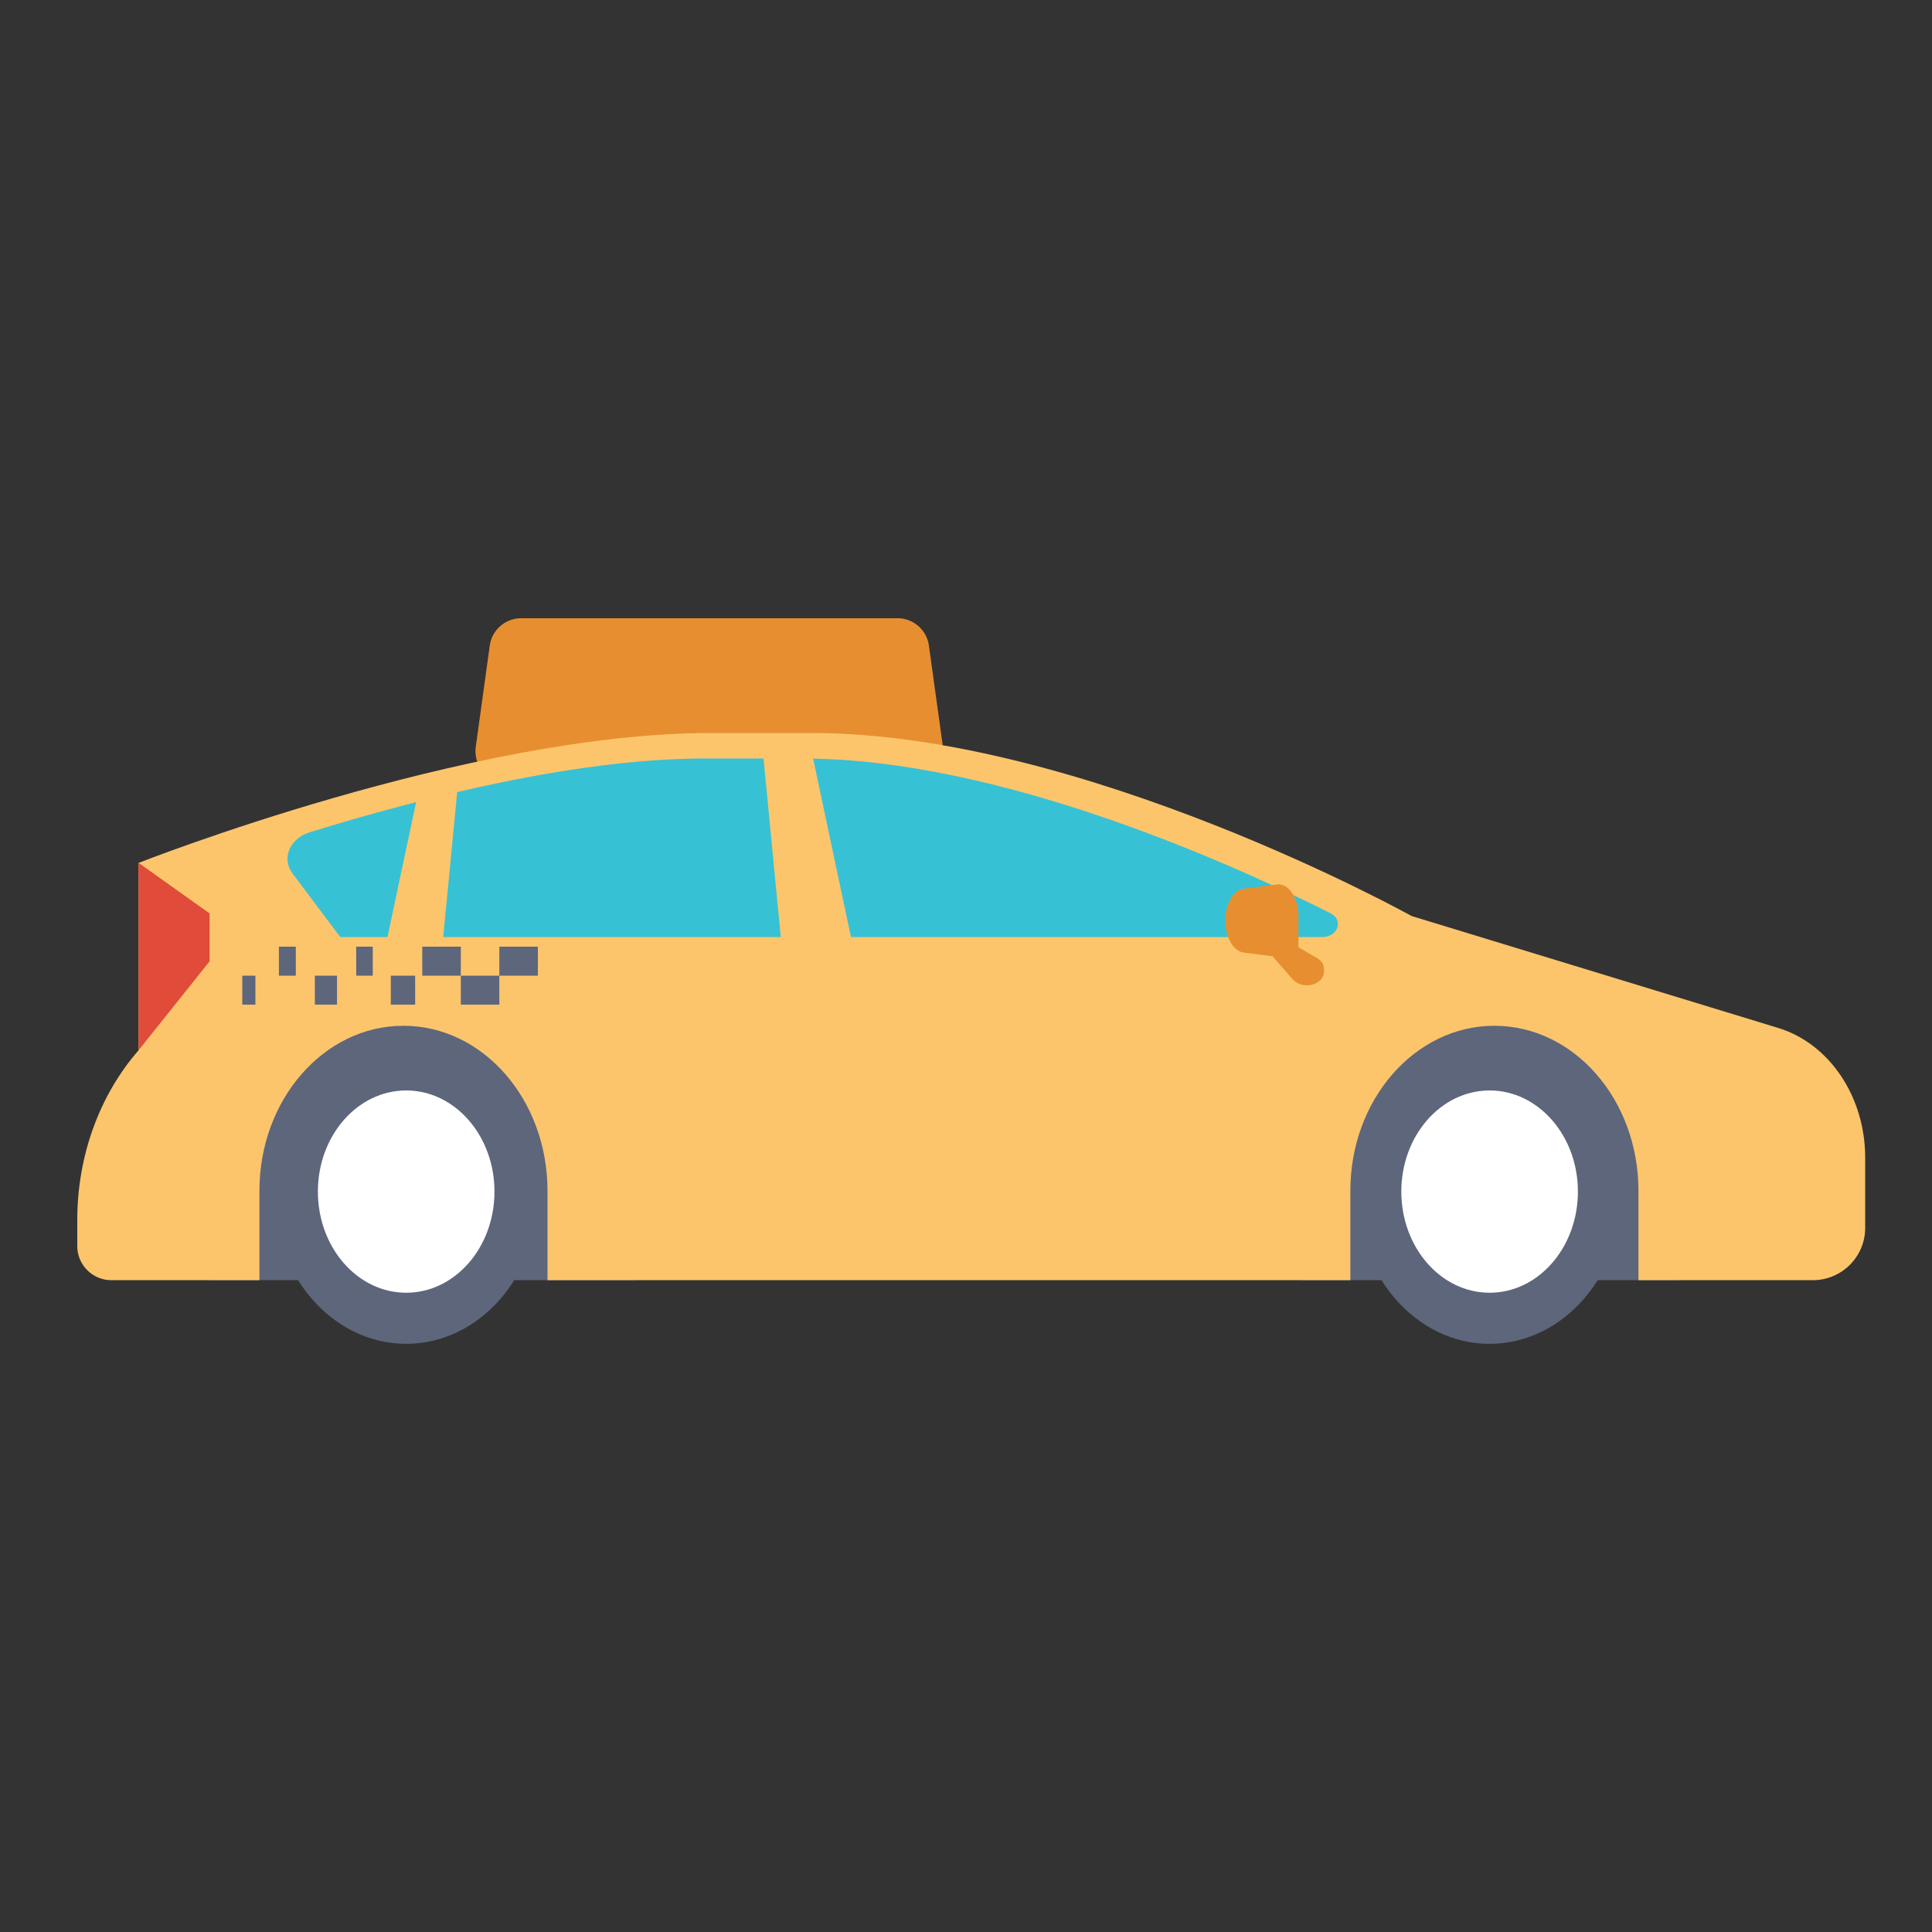
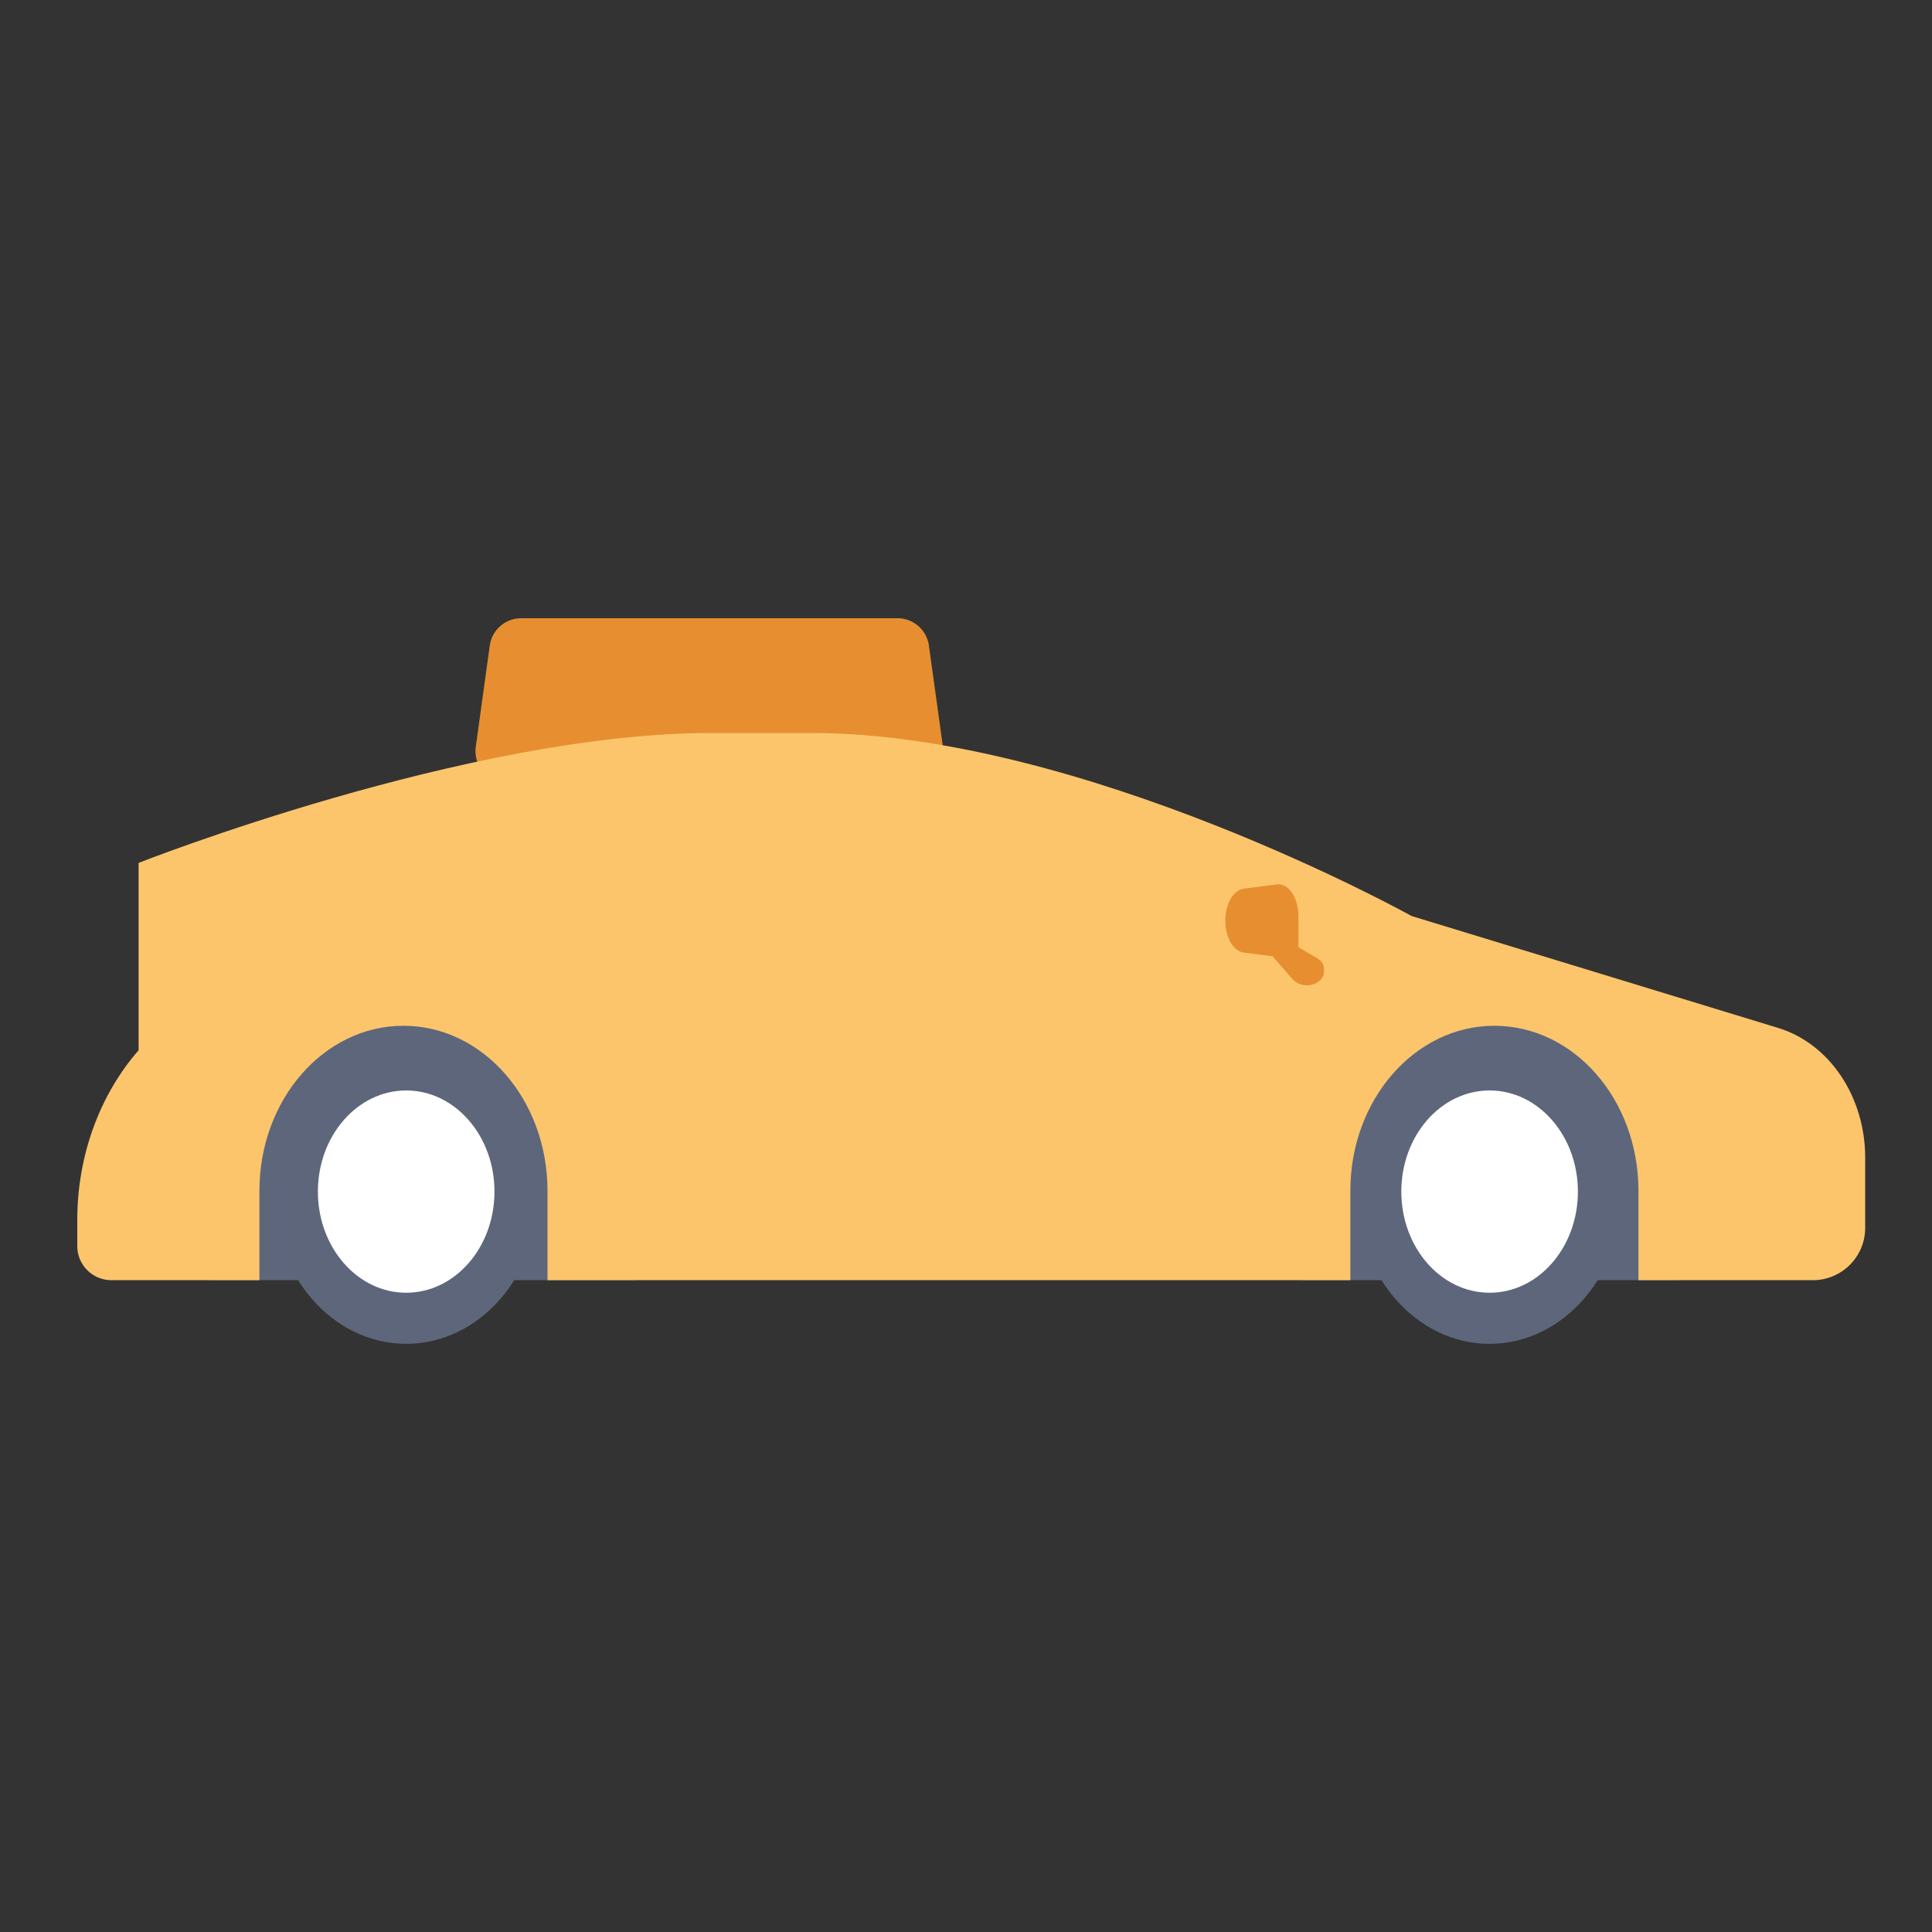
<svg xmlns="http://www.w3.org/2000/svg" width="50" height="50">
  <rect width="100%" height="100%" fill="#333333" stroke="none" />
  <g fill="none" fill-rule="evenodd">
    <path d="M23.59 20.26H13.126a.82.82 0 01-.813-.933l.362-2.619a.821.821 0 01.813-.708h9.74c.409 0 .756.302.812.708l.363 2.62a.82.82 0 01-.813.932" fill="#E78F30" />
    <path fill="#5D667B" d="M5.424 33.131h11.049v-6.846H5.422zM33.688 33.131h9.758v-6.846h-9.758z" />
    <path d="M46.019 26.603l-9.484-2.895S28.02 18.97 20.999 18.97h-2.597c-6.301 0-14.815 3.362-14.815 3.362v4.849C2.571 28.344 2 29.923 2 31.57v.68c0 .486.395.881.882.881h3.832v-2.314c0-2.359 1.669-4.27 3.727-4.27 2.059 0 3.728 1.911 3.728 4.27v2.314h20.778v-2.314c0-2.359 1.67-4.27 3.728-4.27 2.059 0 3.728 1.911 3.728 4.27v2.314h4.513c.748 0 1.355-.606 1.355-1.354V29.96c0-1.575-.924-2.952-2.252-3.357" fill="#FCC56C" />
-     <path fill="#E14B39" d="M3.587 22.331l1.837 1.308v1.24L3.587 27.18z" />
    <path d="M13.951 30.838c0 2.177-1.54 3.94-3.439 3.94-1.9 0-3.439-1.763-3.439-3.94 0-2.176 1.54-3.94 3.439-3.94s3.439 1.764 3.439 3.94" fill="#5D667B" />
    <path d="M12.797 30.838c0 1.446-1.023 2.618-2.285 2.618-1.262 0-2.285-1.172-2.285-2.618 0-1.445 1.023-2.617 2.285-2.617 1.262 0 2.285 1.172 2.285 2.617" fill="#FFF" />
    <path d="M41.99 30.838c0 2.177-1.54 3.94-3.44 3.94-1.899 0-3.438-1.763-3.438-3.94 0-2.176 1.54-3.94 3.439-3.94 1.9 0 3.439 1.764 3.439 3.94" fill="#5D667B" />
    <path d="M40.836 30.838c0 1.446-1.023 2.618-2.285 2.618-1.262 0-2.285-1.172-2.285-2.618 0-1.445 1.023-2.617 2.285-2.617 1.262 0 2.285 1.172 2.285 2.617" fill="#FFF" />
-     <path d="M20.785 19.63H18.23c-3.295 0-7.289 1.006-10.204 1.905-.532.164-.748.68-.453 1.073l1.233 1.643h25.407c.415 0 .57-.442.216-.619-2.508-1.26-8.555-4.001-13.642-4.001" fill="#37C1D5" />
-     <path fill="#FCC56C" d="M22.13 24.755h-1.875l-.515-5.33H21zM9.993 24.415h1.462l.4-4.155h-.98z" />
    <g fill="#E78F30">
      <path d="M33.604 24.838l-1.415-.185c-.27-.035-.479-.395-.479-.827 0-.433.208-.792.479-.828l.851-.11c.304-.04.564.34.564.826v1.124z" />
      <path d="M34.084 24.794l-.49-.286h-.42c-.191 0-.303.17-.194.295l.466.532c.079.09.2.154.337.163.262.018.482-.147.482-.352v-.067c0-.112-.067-.218-.18-.285" />
    </g>
    <g fill="#5D667B">
-       <path d="M10.928 25.25h.998v-.75h-.998zM11.926 26h.997v-.75h-.997zM10.114 26h.63v-.75h-.63zM12.923 25.25h.997v-.75h-.997zM7.218 25.25h.438v-.75h-.438zM8.148 26h.574v-.75h-.574zM6.27 26h.34v-.75h-.34zM9.219 25.25h.428v-.75h-.429z" />
-     </g>
+       </g>
  </g>
</svg>